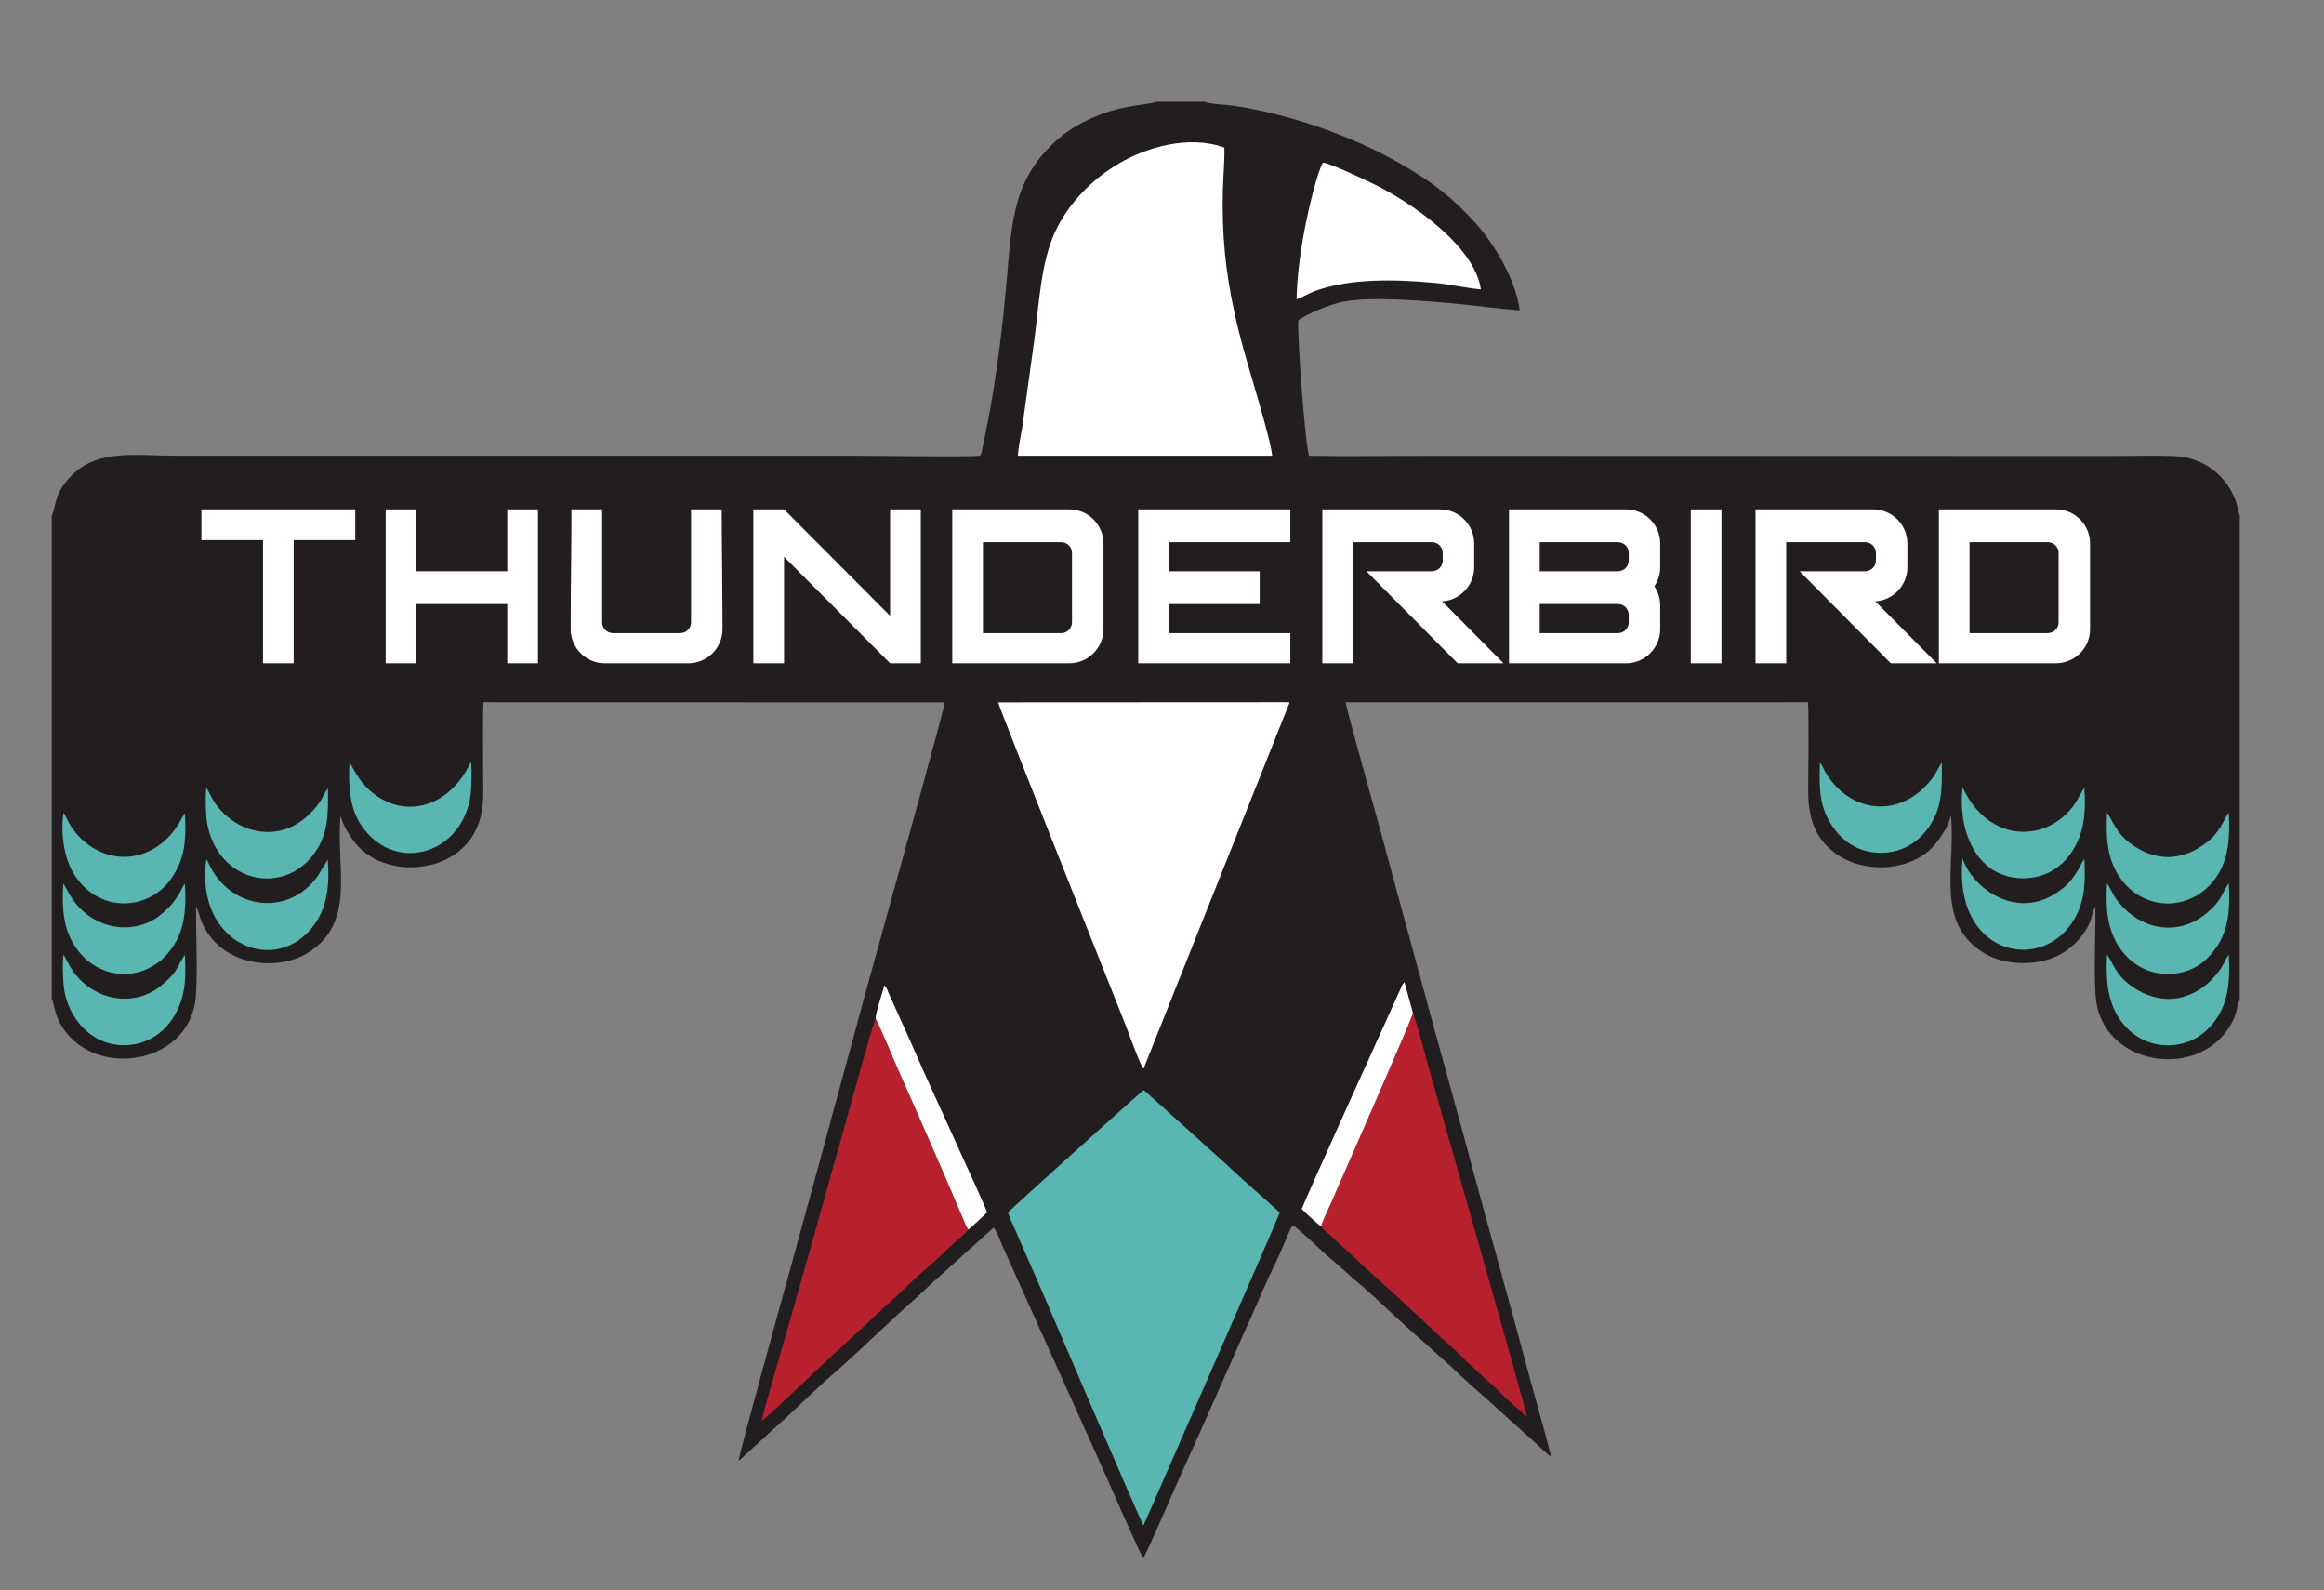
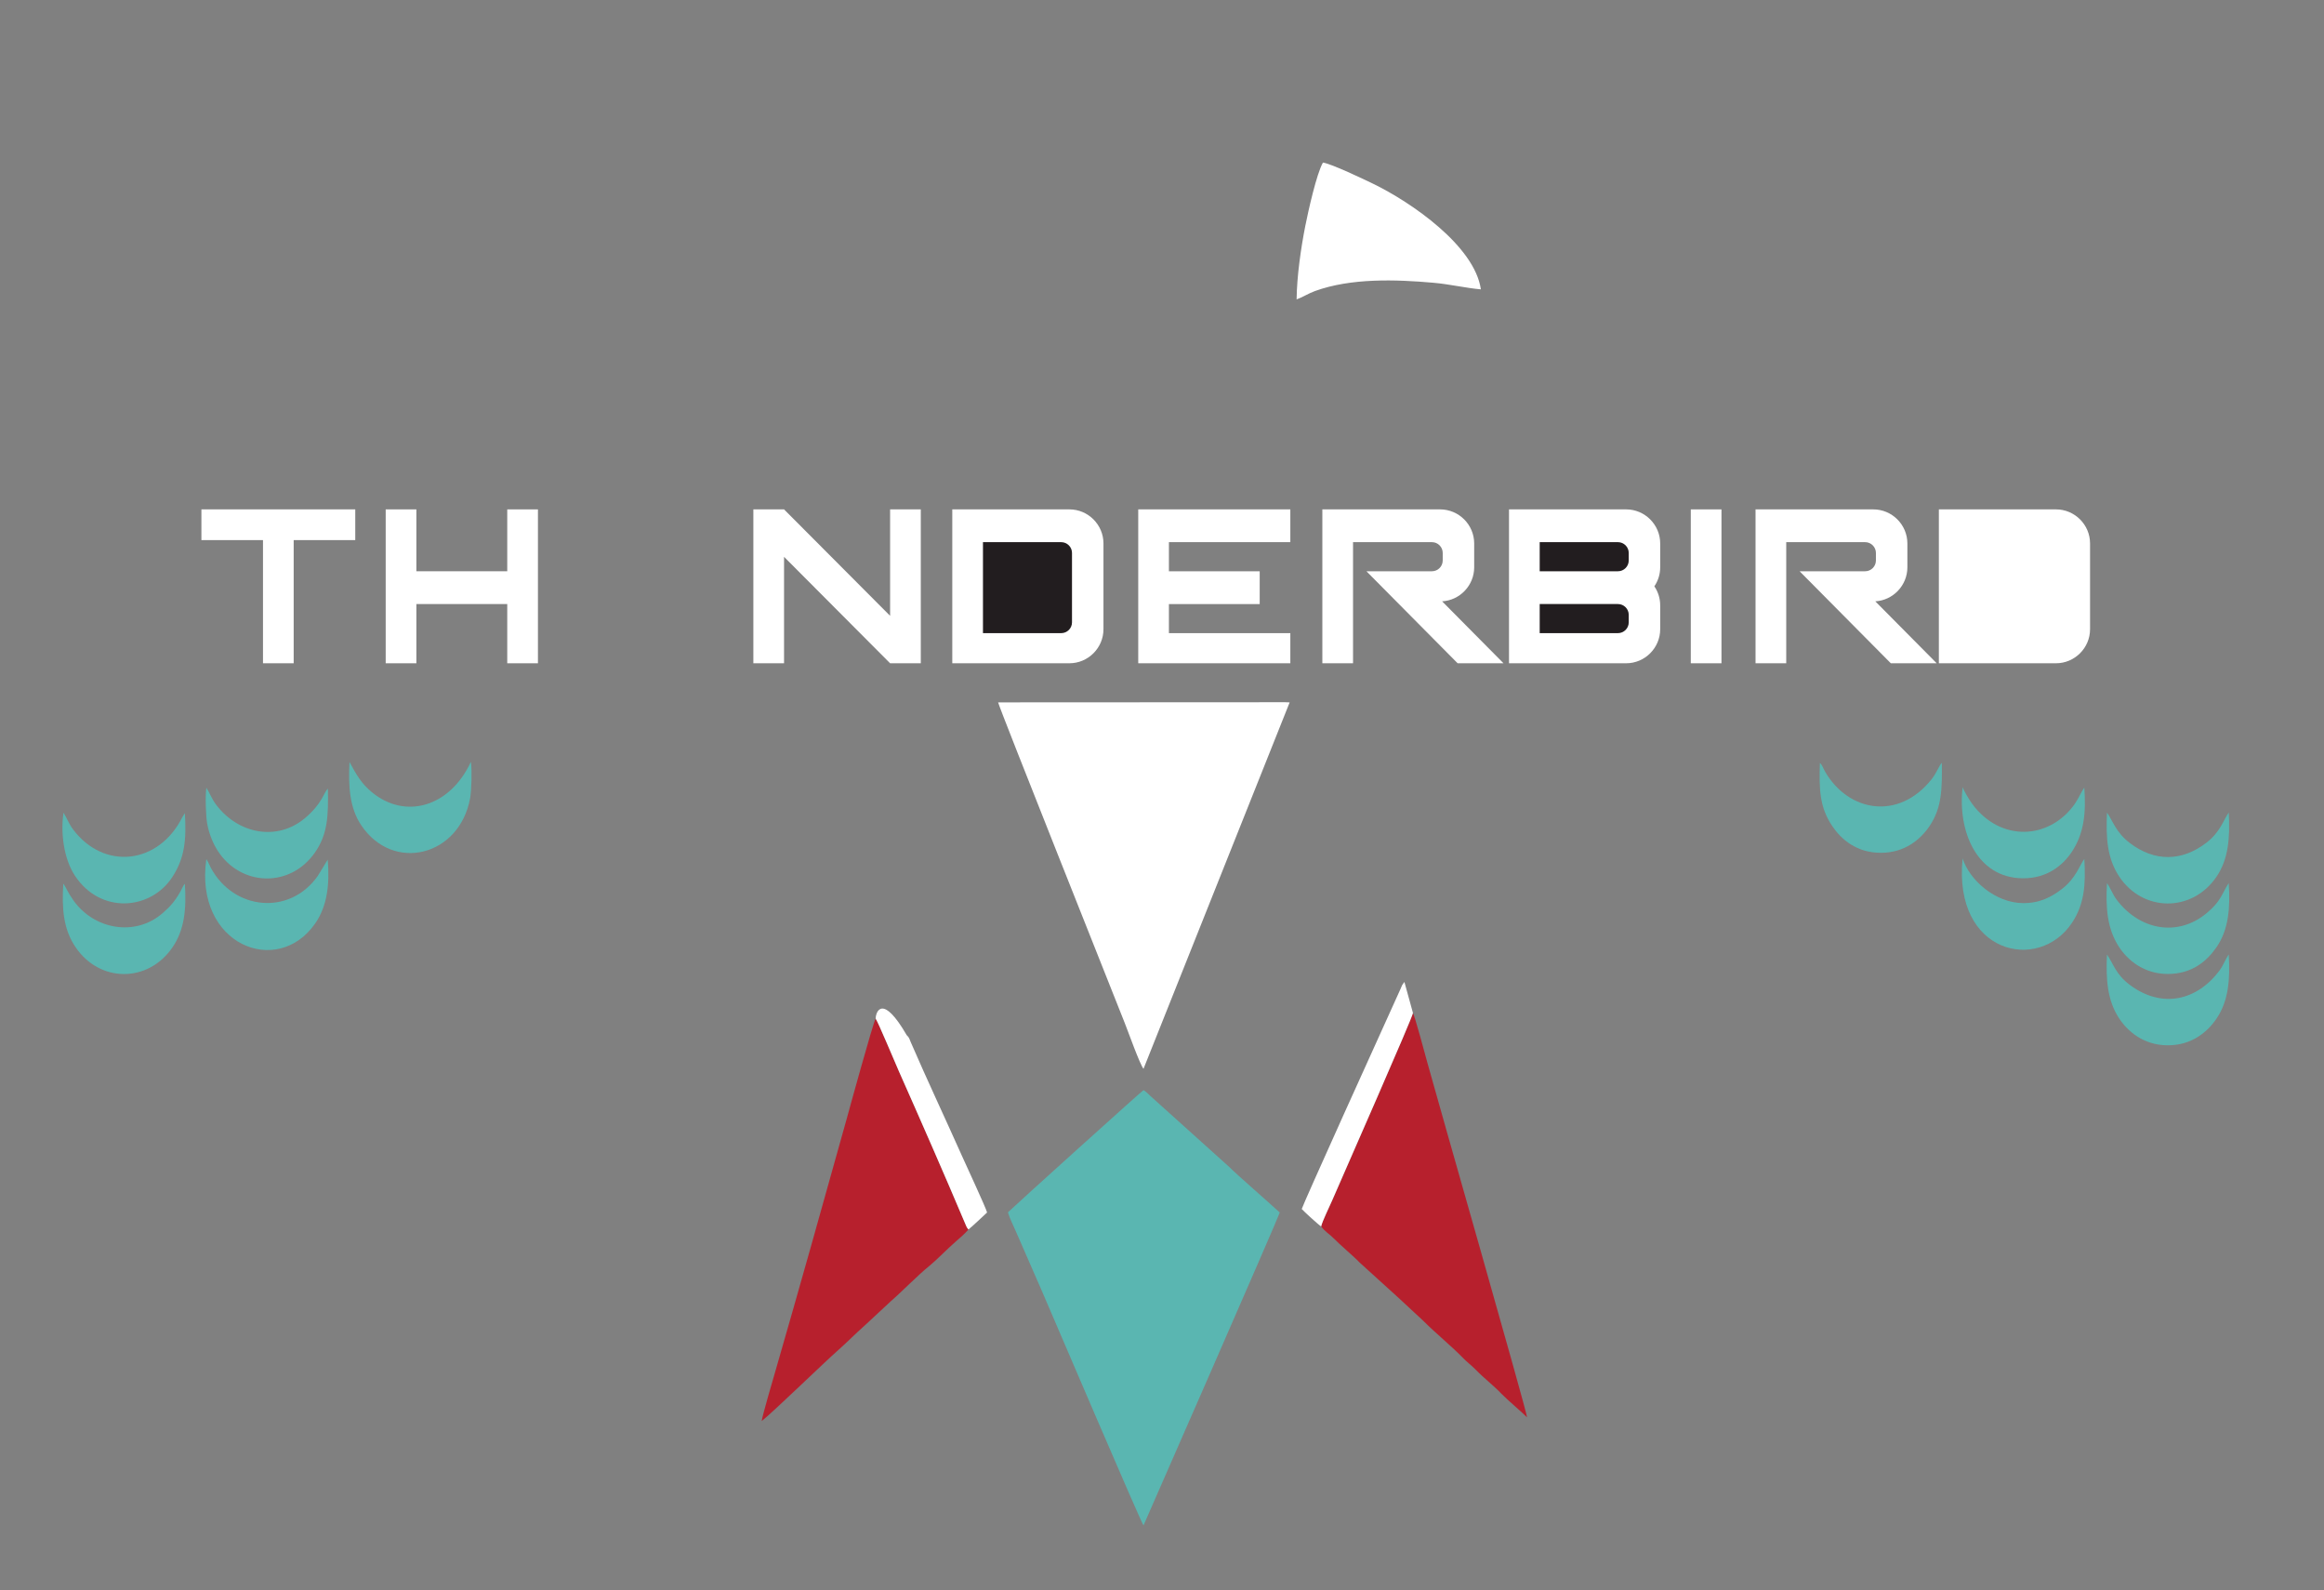
<svg xmlns="http://www.w3.org/2000/svg" version="1.1" id="Layer_1" x="0px" y="0px" viewBox="0 0 278 190.171" style="enable-background:new 0 0 278 190.171;" xml:space="preserve">
  <rect x="0" y="0" width="278" height="190.171" fill="#808080" stroke="none" />
  <style type="text/css">
	.st0{fill-rule:evenodd;clip-rule:evenodd;fill:#221D1F;}
	.st1{fill-rule:evenodd;clip-rule:evenodd;fill:#5AB6B1;}
	.st2{fill-rule:evenodd;clip-rule:evenodd;fill:#FFFFFF;}
	.st3{fill-rule:evenodd;clip-rule:evenodd;fill:#B7202D;}
</style>
  <g>
-     <path class="st0" d="M6.188,61.705v57.757c0.254,0.528,0.359,1.444,0.613,2.076c3.132,7.795,16.057,6.307,16.633-2.487   c0.221-3.36-0.024-7.196,0.033-10.628c0.017,0.026,0.034,0.062,0.044,0.083c0.406,0.832,0.345,1.811,1.66,3.523   c2.698,3.511,8.153,3.983,11.473,2.029c6.153-3.615,3.447-10.47,4.108-16.613c0.091,1.091,1.254,2.787,1.827,3.478   c2.813,3.393,8.516,3.569,11.841,1.227c2.123-1.494,3.389-3.662,3.388-7.44c-0.002-1.624-0.096-9.832,0.031-10.729l55.175,0.014   c-0.023,0.63-5.823,21.512-6.144,22.66c-4.203,15.066-8.258,30.338-12.433,45.441c-0.306,1.108-6.108,22.046-6.085,22.633   l3.79-3.473c2.356-2.048,5.274-5.003,7.611-7.017c2.131-1.835,5.386-4.974,7.612-7.016c0.958-0.879,2.91-2.584,3.786-3.476   l7.696-6.929c0.387,0.379,0.897,1.803,1.184,2.444l12.229,27.164c1.121,2.546,3.331,7.642,4.477,9.917   c0.345-0.349,3.89-8.603,4.482-9.901c3.003-6.587,5.895-13.266,8.886-19.94c0.753-1.677,1.42-3.346,2.254-5.006   c0.395-0.785,0.759-1.659,1.137-2.497c0.333-0.746,0.707-1.79,1.124-2.482c0.359,0.112,3.31,2.897,3.847,3.389l3.931,3.439   c2.123,1.753,5.448,5.088,7.682,6.947l3.818,3.443c1.467,1.458,4.068,3.621,5.766,5.231l3.828,3.434   c0.466,0.397,1.586,1.558,2.018,1.76c-0.093-0.709-1.23-4.686-1.503-5.685c-0.518-1.892-1.037-3.744-1.538-5.626   c-2.027-7.635-4.102-14.835-6.15-22.467c-1.015-3.781-2.038-7.557-3.087-11.321c-2.1-7.535-4.097-15.035-6.165-22.567   c-1.018-3.708-2.01-7.5-3.067-11.234c-0.364-1.287-3.017-10.778-3.02-11.272l55.29-0.007c0.128,0.897,0.033,9.106,0.031,10.729   c-0.002,3.78,1.265,5.944,3.388,7.44c3.322,2.342,9.03,2.164,11.841-1.227c0.573-0.69,1.736-2.387,1.828-3.478   c0.661,6.142-2.045,12.997,4.105,16.613c2.34,1.376,6.046,1.492,8.567,0.297c1.194-0.568,2.214-1.424,2.906-2.326   c1.244-1.617,1.098-2.068,1.545-3.269l0.118-0.254c0.01-0.022,0.029-0.057,0.046-0.085c0.052,3.426-0.184,7.245,0.028,10.602   c0.421,6.663,7.771,9.19,12.746,6.735c1.177-0.58,2.249-1.514,2.908-2.428c1.434-1.99,1.113-2.801,1.594-3.778v-57.92   c-0.186-0.395-0.245-1.04-0.414-1.537c-1.067-3.145-3.859-5.398-7.378-5.55c-2.415-0.104-5.041-0.01-7.478-0.01l-81.371-0.026   c-4.87,0-9.83,0.093-14.688-0.004c-0.487-1.394-1.42-14.303-1.293-16.169c0.991-0.812,3.769-1.92,5.317-2.241   c3.393-0.706,10.564-0.064,14.222,0.293c2.28,0.225,4.698,0.58,6.953,0.716c-0.53-4-3.391-8.356-5.325-10.467   c-2.803-3.056-4.912-4.706-8.683-6.907c-5.762-3.362-13.394-6.069-20.225-7.088c-0.902-0.135-2.789-0.169-3.448-0.466h-5.78   c-0.72,0.329-3.559,0.333-6.584,1.479c-1.943,0.737-3.75,1.733-5.044,2.853c-5.626,4.863-5.652,10.01-6.312,17.388   c-0.217,2.414-0.464,4.773-0.761,7.15c-0.399,3.217-0.975,7.02-1.626,10.215c-0.116,0.571-0.231,1.123-0.351,1.689   c-0.057,0.271-0.108,0.514-0.162,0.784c-0.055,0.281-0.097,0.538-0.248,0.763c-1.484,0.174-12.108,0.005-14.628,0.005H21.03   c-4.754,0-9.204-0.832-12.393,2.297C6.445,58.954,6.756,60.435,6.188,61.705" />
    <path class="st1" d="M120.57,144.984c0.204,0.732,0.664,1.604,0.974,2.337l3.051,6.986c1.188,2.742,11.887,27.784,12.193,28.121   c0.016-0.023,16.069-36.648,16.299-37.419c-1.258-1.168-5.226-4.611-6.049-5.455l-9.16-8.244c-0.383-0.313-0.684-0.708-1.089-0.939   C136.592,130.464,121.553,144.032,120.57,144.984" />
-     <path class="st2" d="M121.759,54.503h30.433c-0.214-1.753-1.66-6.62-2.223-8.527c-0.827-2.798-1.658-5.594-2.285-8.488   c-1.103-5.084-1.522-9.404-1.408-14.635c0.037-1.664,0.228-3.577,0.184-5.195c-4.266-1.581-9.409,0.017-12.576,1.867   c-3.1,1.814-5.954,4.603-7.612,8.08c-1.757,3.683-1.97,8.651-2.549,13.066l-1.425,10.301   C122.13,52.07,121.817,53.423,121.759,54.503" />
    <path class="st2" d="M136.787,127.823l17.483-43.822l-0.504-0.021l-34.371,0.018c0.195,0.825,13.823,34.972,15.153,38.359   C134.944,123.37,136.368,127.324,136.787,127.823" />
    <path class="st3" d="M158.037,146.669c0.454,0.635,0.999,0.906,1.498,1.425c0.69,0.721,2.53,2.27,3.092,2.884l4.648,4.216   c0.654,0.626,1.039,0.946,1.55,1.439c0.578,0.561,1.044,0.939,1.548,1.443c1.296,1.299,3.409,3.053,4.584,4.278   c0.561,0.585,1.036,0.901,1.555,1.436c1.015,1.05,2.13,1.879,3.089,2.889c0.612,0.644,2.632,2.356,3.069,2.827   c-0.029-0.73-10.881-38.574-11.908-42.351c-0.203-0.748-1.545-5.73-1.741-6.015c0.002,0.437-8.151,18.922-9.658,22.406   C159.021,144.341,158.21,145.962,158.037,146.669" />
    <path class="st3" d="M115.849,147.035c-0.207-0.194-0.315-0.518-0.418-0.758c-2.473-5.854-5.325-12.357-7.901-18.152   c-0.43-0.969-2.463-5.835-2.784-6.308c-0.285,0.397-3.372,11.654-3.45,11.939c-2.774,9.936-5.649,20.211-8.517,30.129   c-0.27,0.927-1.61,5.49-1.664,6.063c1.425-1.13,7.302-6.855,9.218-8.546c1.07-0.944,2.026-1.938,3.101-2.879l3.1-2.88   c1.401-1.216,3.257-3.145,4.68-4.287c0.737-0.589,2.24-2.126,3.108-2.872C114.759,148.112,115.506,147.459,115.849,147.035" />
    <path class="st2" d="M155.101,35.804c0.687-0.236,1.393-0.704,2.183-0.992c4.327-1.576,9.682-1.394,14.205-0.994   c1.923,0.169,3.907,0.639,5.655,0.787c-0.742-5.186-8.323-10.415-12.888-12.628c-1.044-0.506-5.008-2.404-6.006-2.533   c-0.768,1.356-1.753,5.788-2.113,7.595C155.616,29.676,155.134,33.031,155.101,35.804" />
    <path class="st2" d="M158.037,146.669c0.173-0.707,0.984-2.328,1.325-3.122c1.507-3.484,9.66-21.97,9.658-22.406l-1.023-3.707   l-0.245,0.335c-0.083,0.155-0.135,0.311-0.195,0.445l-1.165,2.574c-0.958,2.083-10.531,23.241-10.676,23.799   C155.933,144.847,157.758,146.52,158.037,146.669" />
-     <path class="st2" d="M104.747,121.817c0.321,0.473,2.354,5.339,2.784,6.308c2.575,5.795,5.428,12.298,7.901,18.152   c0.102,0.24,0.211,0.564,0.418,0.758c0.746-0.625,1.532-1.389,2.226-2.032c-0.143-0.573-2.554-5.753-3.015-6.789   c-1.981-4.442-4.18-9.102-6.101-13.548l-2.687-5.959c-0.157-0.364-0.194-0.604-0.497-0.866   C105.562,118.79,104.763,120.984,104.747,121.817" />
+     <path class="st2" d="M104.747,121.817c0.321,0.473,2.354,5.339,2.784,6.308c2.575,5.795,5.428,12.298,7.901,18.152   c0.102,0.24,0.211,0.564,0.418,0.758c0.746-0.625,1.532-1.389,2.226-2.032c-0.143-0.573-2.554-5.753-3.015-6.789   c-1.981-4.442-4.18-9.102-6.101-13.548c-0.157-0.364-0.194-0.604-0.497-0.866   C105.562,118.79,104.763,120.984,104.747,121.817" />
    <path class="st1" d="M39.204,102.804l-1.189,1.948c-3.36,4.779-10.067,4.128-12.802-0.986c-0.176-0.328-0.315-0.707-0.53-1.03   c-1.472,10.25,8.507,14.236,13.028,7.69C39.153,108.338,39.444,105.772,39.204,102.804" />
    <path class="st1" d="M249.326,94.187c-0.37,0.525-0.723,1.364-1.129,1.943c-2.994,4.272-8.872,4.665-12.312-0.033   c-0.286-0.39-0.999-1.572-1.109-1.967c-0.625,5.143,1.605,10.862,7.195,10.907c2.936,0.024,4.826-1.591,5.873-3.176   C249.267,99.706,249.559,97.297,249.326,94.187" />
    <path class="st1" d="M266.601,105.605c-0.83,1.289-0.9,2.161-2.649,3.609c-3.451,2.86-7.98,2.043-10.748-1.605   c-0.483-0.637-0.734-1.392-1.162-1.988c-0.176,2.989,0.033,5.462,1.42,7.601c1.032,1.589,2.969,3.241,5.808,3.257   c2.991,0.017,4.762-1.596,5.868-3.196C266.584,111.189,266.803,108.613,266.601,105.605" />
    <path class="st1" d="M22.115,97.243l-0.307,0.489c-2.808,5.633-9.347,6.401-13.063,1.467c-0.509-0.675-0.692-1.277-1.149-2.01   c-0.357,2.388,0.018,5.5,1.374,7.55c3.06,4.623,9.065,4.123,11.654,0.135C22.108,102.587,22.305,100.412,22.115,97.243" />
    <path class="st1" d="M266.605,114.139c-0.414,0.604-0.641,1.311-1.118,1.946c-2.72,3.616-6.893,4.555-10.714,1.7   c-1.679-1.253-1.933-2.473-2.734-3.631c-0.14,2.994,0.046,5.478,1.432,7.601c1.039,1.595,2.95,3.238,5.799,3.255   c2.901,0.017,4.777-1.582,5.868-3.187C266.579,119.708,266.781,117.168,266.605,114.139" />
    <path class="st1" d="M266.607,97.164c-0.675,0.988-1.044,2.361-2.661,3.609c-2.943,2.272-6.215,2.306-9.178,0.041   c-1.693-1.291-2.033-2.673-2.728-3.634c-0.132,3.011,0.009,5.42,1.431,7.602c2.798,4.289,8.727,4.401,11.669,0.068   C266.58,102.728,266.764,100.208,266.607,97.164" />
    <path class="st1" d="M56.33,91.108c-2.518,5.43-7.866,6.921-11.842,3.637c-1.224-1.011-1.816-2.01-2.681-3.621   c-0.15,2.922,0.01,5.498,1.402,7.57c3.827,5.691,11.72,3.716,13.02-3.19C56.406,94.556,56.473,92.1,56.33,91.108" />
-     <path class="st1" d="M22.117,114.22c-0.072,0.076-0.074,0.072-0.157,0.2c-0.837,1.301-0.625,1.696-2.544,3.339   c-3.316,2.837-8.18,1.923-10.665-1.59c-0.471-0.666-0.703-1.27-1.151-2.007c-0.157,0.948-0.071,3.399,0.1,4.344   c0.589,3.269,3.14,6.443,7.03,6.493c2.829,0.037,4.843-1.538,5.892-3.151C22.115,119.549,22.289,117.389,22.117,114.22" />
    <path class="st1" d="M232.285,91.229c-0.325,0.314-0.611,1.189-1.227,1.965c-3.933,4.947-9.908,3.934-12.731-0.896   c-0.235-0.402-0.301-0.747-0.628-1.061c-0.107,3.162-0.037,5.316,1.487,7.57c1.074,1.588,2.917,3.184,5.806,3.182   c2.858,0,4.737-1.593,5.811-3.179C232.315,96.575,232.315,94.32,232.285,91.229" />
    <path class="st1" d="M249.331,102.719c-0.59,0.784-1.001,2.311-2.689,3.602c-1.213,0.928-2.609,1.705-4.672,1.684   c-3.305-0.034-6.382-2.756-7.198-5.341c-1.156,11.424,9.121,13.717,13.104,7.666C249.331,108.121,249.511,105.823,249.331,102.719" />
    <path class="st1" d="M39.225,94.32c-0.511,0.452-0.653,1.774-2.765,3.539c-3.307,2.765-7.967,1.904-10.628-1.651   c-0.5-0.67-0.689-1.257-1.143-2.004c-0.153,0.925-0.071,3.419,0.1,4.333c0.223,1.198,0.697,2.349,1.26,3.219   c2.731,4.228,8.616,4.505,11.625,0.198C39.235,99.725,39.275,97.478,39.225,94.32" />
    <path class="st1" d="M22.113,105.686c-0.219,0.236-0.364,0.642-0.555,0.975c-0.632,1.1-1.172,1.743-2.131,2.568   c-3.288,2.824-8.18,1.923-10.633-1.536c-0.739-1.04-0.843-1.482-1.172-1.952c-0.012-0.015-0.035-0.044-0.052-0.065   c-0.186,3.011,0.015,5.434,1.443,7.562c2.877,4.297,8.677,4.342,11.611,0.071C22.08,111.189,22.31,108.693,22.113,105.686" />
    <path class="st2" d="M194.52,60.918c2.241,0,4.075,1.833,4.075,4.074v2.855c0,0.84-0.258,1.622-0.698,2.273   c0.44,0.65,0.698,1.433,0.698,2.273v2.855c0,2.241-1.834,4.075-4.075,4.075c-4.678,0-9.346,0-14.01,0c0-6.139,0-12.266,0-18.405   C185.174,60.918,189.842,60.918,194.52,60.918" />
    <path class="st0" d="M184.181,64.839v3.479h9.362c0.708,0,1.288-0.581,1.288-1.288v-0.903c0-0.708-0.58-1.288-1.288-1.288H184.181z   " />
    <path class="st0" d="M184.181,75.718v-3.479h9.362c0.708,0,1.288,0.58,1.288,1.288v0.903c0,0.708-0.58,1.288-1.288,1.288H184.181z" />
    <path class="st2" d="M163.454,68.318c3.637,3.668,7.273,7.336,10.91,11.004c1.829,0,3.659,0,5.488,0l-7.344-7.407   c2.131-0.124,3.836-1.906,3.836-4.067v-2.855c0-2.241-1.834-4.074-4.074-4.074c-4.709,0-9.402,0-14.089,0c0,6.135,0,12.27,0,18.405   h3.671V64.839h9.44c0.709,0,1.288,0.58,1.288,1.288v0.903c0,0.708-0.58,1.288-1.288,1.288   C168.68,68.318,166.067,68.318,163.454,68.318z" />
    <rect x="202.254" y="60.918" class="st2" width="3.671" height="18.405" />
    <path class="st2" d="M245.94,60.918c2.241,0,4.075,1.833,4.075,4.074c0,3.426,0,6.83,0,10.255c0,2.241-1.833,4.075-4.075,4.075   c-4.678,0-9.346,0-14.01,0c0-6.139,0-12.266,0-18.405C236.594,60.918,241.262,60.918,245.94,60.918z" />
-     <path class="st0" d="M235.6,64.839c0,3.627,0,7.253,0,10.879h9.362c0.708,0,1.288-0.58,1.288-1.288c0-2.768,0-5.535,0-8.303   c0-0.708-0.58-1.288-1.288-1.288H235.6z" />
    <path class="st2" d="M215.272,68.318c3.637,3.668,7.274,7.336,10.91,11.004c1.829,0,3.659,0,5.488,0l-7.344-7.407   c2.132-0.124,3.837-1.906,3.837-4.067v-2.855c0-2.241-1.834-4.074-4.075-4.074c-4.708,0-9.401,0-14.088,0c0,6.135,0,12.27,0,18.405   h3.671V64.839h9.441c0.708,0,1.288,0.58,1.288,1.288v0.903c0,0.708-0.58,1.288-1.288,1.288   C220.498,68.318,217.885,68.318,215.272,68.318z" />
-     <path class="st2" d="M86.427,75.248c0,2.241-1.834,4.075-4.075,4.075H72.339c-2.241,0-4.075-1.834-4.075-4.075   c0-4.775,0.094-9.543,0.094-14.33h3.67V74.43c0,0.708,0.58,1.288,1.288,1.288h8.059c0.708,0,1.288-0.58,1.288-1.288V60.918h3.671   C86.334,65.705,86.427,70.473,86.427,75.248z" />
    <path class="st2" d="M24.093,60.918v3.671h7.367v14.734h3.67V64.589h7.367v-3.671C36.363,60.918,30.228,60.918,24.093,60.918z" />
    <path class="st2" d="M127.923,60.918c2.241,0,4.075,1.833,4.075,4.074c0,3.426,0,6.83,0,10.255c0,2.241-1.834,4.075-4.075,4.075   c-4.678,0-9.346,0-14.01,0c0-6.139,0-12.266,0-18.405C118.577,60.918,123.246,60.918,127.923,60.918z" />
    <path class="st0" d="M117.584,64.839c0,3.627,0,7.253,0,10.879h9.362c0.708,0,1.288-0.58,1.288-1.288c0-2.768,0-5.535,0-8.303   c0-0.708-0.58-1.288-1.288-1.288H117.584z" />
    <polygon class="st2" points="93.789,60.918 90.118,60.918 90.118,79.323 93.789,79.323 93.789,66.592 106.476,79.323    110.147,79.323 110.147,60.918 106.476,60.918 106.476,73.649  " />
    <path class="st2" d="M136.158,60.918c0,6.135,0,12.27,0,18.405h18.194v-3.604h-14.524v-3.479h10.859v-3.921h-10.859v-3.479h14.524   v-3.921H136.158z" />
    <polygon class="st2" points="49.808,60.918 46.137,60.918 46.137,79.323 49.808,79.323 49.808,72.239 60.678,72.239 60.678,79.323    64.349,79.323 64.349,60.918 60.678,60.918 60.678,68.318 49.808,68.318  " />
  </g>
</svg>